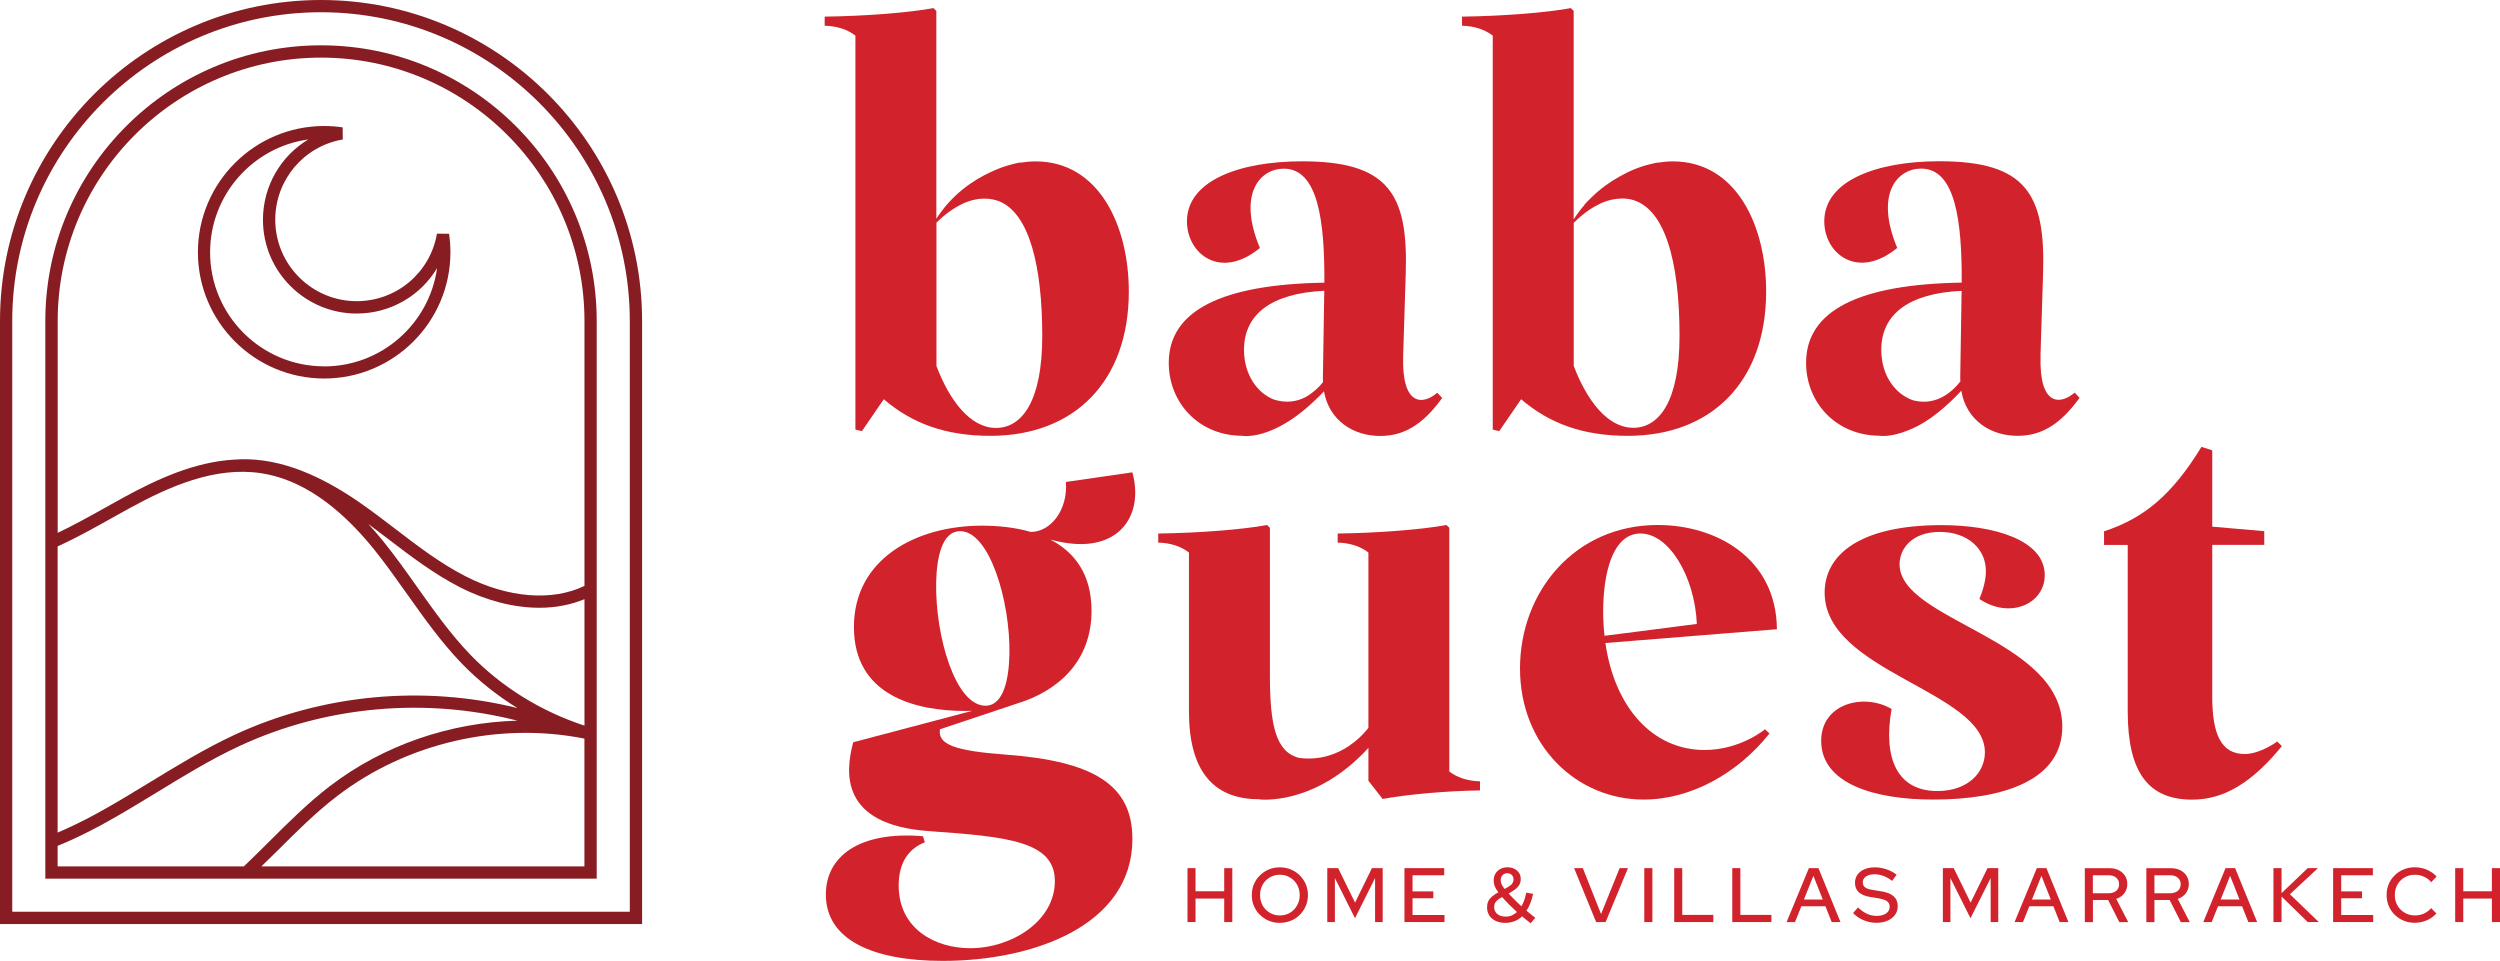
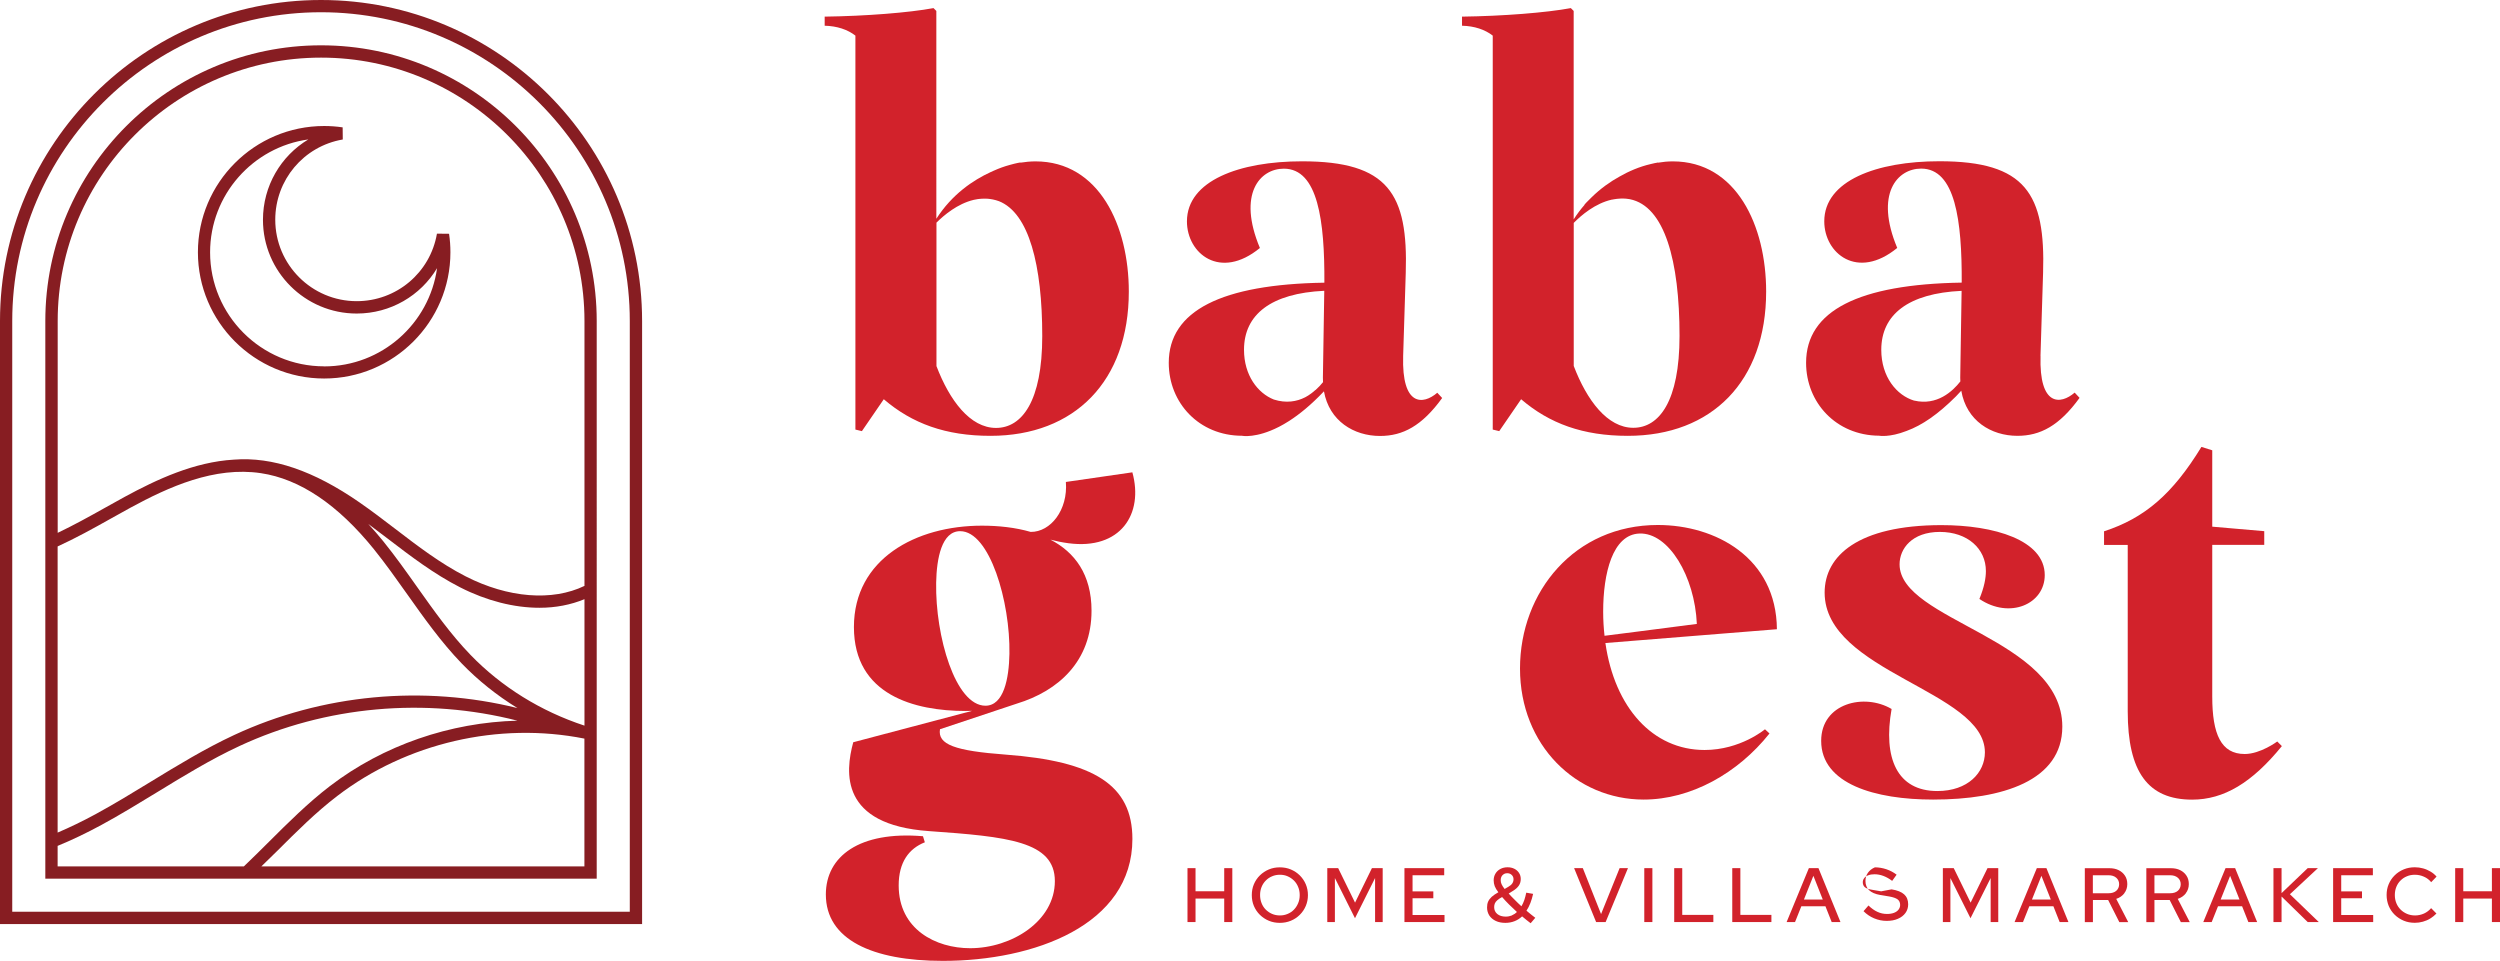
<svg xmlns="http://www.w3.org/2000/svg" id="Calque_2" data-name="Calque 2" viewBox="0 0 404.34 155.42">
  <defs>
    <style>
      .cls-1 {
        fill: #871d22;
      }

      .cls-2 {
        fill: #d2222b;
      }
    </style>
  </defs>
  <g id="Calque_1-2" data-name="Calque 1">
    <g>
      <path class="cls-1" d="M51.92,0C23.29,0,0,23.29,0,51.92v97.53h103.85V51.92C103.85,23.29,80.55,0,51.92,0ZM101.86,147.46H1.98V51.92C1.98,24.39,24.39,1.98,51.92,1.98s49.94,22.4,49.94,49.94v95.54Z" />
      <path class="cls-1" d="M51.92,7.33C27.34,7.33,7.33,27.34,7.33,51.92v90.19h89.18V51.92c0-24.59-20-44.59-44.59-44.59ZM94.53,117.36c-7.07-2.32-13.43-6.27-18.43-11.44-3.22-3.33-5.96-7.21-8.62-10.96-1.74-2.46-3.55-5.01-5.48-7.4-.81-1-1.62-1.93-2.44-2.82,1.06.79,2.12,1.59,3.15,2.38,3.66,2.8,7.45,5.7,11.7,7.87,4.31,2.2,8.75,3.31,12.85,3.31,2.61,0,5.06-.48,7.27-1.39v20.45ZM42.21,76.53c6.28.94,12.42,5.07,18.25,12.28,1.89,2.35,3.68,4.87,5.4,7.3,2.7,3.81,5.49,7.75,8.81,11.19,2.67,2.76,5.7,5.18,9.02,7.22-15.2-3.77-31.57-2.27-45.8,4.35-4.71,2.19-9.18,4.92-13.52,7.57-2.9,1.77-5.89,3.6-8.91,5.24-2.1,1.14-4.15,2.13-6.14,2.98v-46.28c2.93-1.34,5.8-2.93,8.58-4.49,1.06-.59,2.11-1.18,3.17-1.76,6.25-3.4,13.64-6.73,21.14-5.6ZM9.32,136.81c2.29-.94,4.66-2.07,7.09-3.39,3.06-1.66,6.08-3.51,9-5.29,4.28-2.62,8.71-5.33,13.32-7.47,13.97-6.5,30.07-7.91,44.96-4.1-10.88.28-21.68,3.96-30.33,10.58-3.55,2.72-6.75,5.91-9.86,9.01-1.34,1.34-2.69,2.67-4.06,3.98H9.32v-3.32ZM42.27,140.13c.88-.86,1.76-1.71,2.63-2.57,3.06-3.05,6.21-6.2,9.66-8.83,11.19-8.57,26.12-12.03,39.96-9.27v20.67h-52.25ZM94.53,94.76c-5.21,2.52-12.36,1.96-19.21-1.54-4.08-2.08-7.8-4.93-11.39-7.68-1.87-1.43-3.79-2.9-5.77-4.27-7.43-5.15-14.08-7.42-20.34-6.93h0c-6.38.37-12.43,3.18-17.69,6.04-1.07.58-2.13,1.18-3.19,1.77-2.48,1.39-5.03,2.8-7.61,4.03v-34.26c0-23.49,19.11-42.6,42.6-42.6s42.6,19.11,42.6,42.6v42.84Z" />
      <path class="cls-1" d="M70.67,37.79c-1.09,6.33-6.55,10.92-12.98,10.92-7.26,0-13.17-5.91-13.17-13.17,0-6.43,4.59-11.89,10.92-12.98l-.02-1.96c-1-.15-2.01-.22-2.99-.22-11.26,0-20.42,9.16-20.42,20.42s9.16,20.42,20.42,20.42,20.42-9.16,20.42-20.42c0-.99-.07-2-.22-2.99l-1.96-.02ZM52.42,59.25c-10.17,0-18.44-8.27-18.44-18.44,0-9.3,6.92-17.02,15.89-18.26-4.45,2.67-7.34,7.53-7.34,13,0,8.36,6.8,15.16,15.16,15.16,5.47,0,10.33-2.89,13-7.34-1.25,8.97-8.96,15.89-18.26,15.89Z" />
    </g>
    <g>
      <path class="cls-2" d="M138.37,69.48l1.03.25,3.54-5.16c4.58,3.93,10.01,5.92,17.25,5.92,13.61,0,22.38-8.85,22.38-23.33,0-10.63-4.8-21.06-15.1-21.06-.84,0-1.65.09-2.44.21l.02-.04s-.67.1-1.72.4c-.89.24-1.74.55-2.54.91-.05.02-.09.04-.14.06-.15.07-.29.13-.44.2-2.78,1.28-6.21,3.55-8.77,7.54V1.77l-.46-.46c-3.96.74-10.96,1.29-17.6,1.38v1.47c2.01.05,3.71.62,4.97,1.6v63.72ZM157.45,32.33c.21-.05.42-.09.64-.12.08-.01.16-.02.24-.03.26-.03.52-.05.78-.05.11,0,.22,0,.34,0,.27,0,.52.03.78.07.13.02.26.04.4.07.31.07.62.15.91.26,0,0,0,0,.01,0,4.89,1.93,7.02,10.38,7.02,21.82,0,10.58-3.3,14.86-7.48,14.86s-7.51-4.44-9.63-10v-23.2c1.2-1.2,3.39-3.05,6-3.68Z" />
      <polygon class="cls-2" points="167.47 26.1 167.47 26.1 167.47 26.1 167.47 26.1" />
      <path class="cls-2" d="M200.92,70.49s2.25.42,5.9-1.44c.06-.03.13-.07.19-.1.41-.21.84-.46,1.28-.74.06-.04.12-.07.18-.11,1.68-1.07,3.59-2.62,5.66-4.81.86,4.8,4.84,7.22,9.07,7.22,3.68,0,6.78-1.62,10.05-6.14l-.79-.85c-2.29,1.98-5.77,2.26-5.52-5.95l.42-13.42c.4-12.81-2.82-18.06-16.77-18.06-10.13,0-18.62,3.13-18.62,9.72,0,5.2,5.37,9.57,11.8,4.3-3.66-8.75,0-12.83,3.87-12.83,5.54,0,6.61,8.46,6.56,18.44-16.61.27-25.17,4.52-25.17,12.97,0,6.45,4.88,11.79,11.88,11.79ZM214.18,47.04v.14s-.22,13.91-.22,13.91c0,.25.01.48.02.72-.33.41-.75.86-1.24,1.3v-.03s-.44.43-1.14.88c-.13.08-.27.17-.41.24-.04.02-.08.04-.11.06-1.35.69-3.05.99-5.05.36-2.63-1.04-4.83-3.94-4.83-8.05,0-5.71,4.38-9.14,12.99-9.54Z" />
      <path class="cls-2" d="M241.45,69.48l1.03.25,3.54-5.16c4.58,3.93,10.01,5.92,17.25,5.92,13.61,0,22.38-8.85,22.38-23.33,0-10.63-4.8-21.06-15.1-21.06-.82,0-1.61.08-2.38.21v-.03s-.21.04-.58.11c-.07.01-.14.03-.21.05-.11.02-.22.05-.35.08-1.91.44-3.62,1.19-5.1,2.04-1.47.81-3.03,1.9-4.51,3.35-.74.7-1.16,1.19-1.16,1.19l.02.03c-.62.71-1.21,1.48-1.76,2.35V1.77l-.46-.46c-3.96.74-10.96,1.29-17.6,1.38v1.47c2.01.05,3.71.62,4.97,1.6v63.72ZM260.72,32.29c.11-.02.21-.04.32-.06.16-.03.32-.05.48-.07.22-.02.45-.04.67-.05.11,0,.21,0,.32,0,.31,0,.61.03.9.08.07.01.13.02.2.03,5.61,1.13,8.03,9.91,8.03,22.11,0,10.58-3.3,14.86-7.48,14.86s-7.51-4.44-9.63-10v-23.14c1.2-1.22,3.47-3.17,6.19-3.77Z" />
      <path class="cls-2" d="M330.02,57.56l.42-13.42c.4-12.81-2.82-18.06-16.77-18.06-10.13,0-18.62,3.13-18.62,9.72,0,5.2,5.37,9.57,11.8,4.3-3.66-8.75,0-12.83,3.87-12.83,5.54,0,6.61,8.46,6.56,18.44-16.61.27-25.17,4.52-25.17,12.97,0,6.42,4.84,11.74,11.8,11.79h0s1.66.32,4.45-.77c2.52-.92,5.08-2.69,7.98-5.58h0c.29-.3.58-.62.87-.93.83,4.86,4.83,7.3,9.08,7.3,3.68,0,6.78-1.62,10.05-6.14l-.79-.85c-2.29,1.98-5.77,2.26-5.52-5.95ZM309.6,64.8c-2.85-.85-5.33-3.86-5.33-8.22,0-5.71,4.38-9.14,12.99-9.54v.14s-.22,13.91-.22,13.91c0,.21.01.4.02.6-1.24,1.59-3.77,3.96-7.46,3.1Z" />
      <path class="cls-2" d="M183.16,76.39l-10.77,1.56c.36,4.51-2.46,8.11-5.69,8.08-2.48-.72-5.21-1.01-7.89-1.01-10.65,0-20.7,5.37-20.7,16.4s9.86,13.57,18.04,13.57c.36,0,.72,0,1.08-.02l-19.23,5.08c-1.31,4.85-2.17,13.35,12.24,14.37,12.71.9,20.37,1.63,20.37,8.09s-6.97,10.85-13.7,10.85c-5.55,0-11.56-3.04-11.56-10.15,0-3.76,1.65-5.96,4.23-6.98l-.3-.98c-10.29-.87-15.71,3.25-15.71,9.42,0,7.29,7.49,10.74,18.93,10.74,14.71,0,30.65-5.76,30.65-19.72,0-8.72-6.21-12.58-20.48-13.64h0c-8.19-.61-11.05-1.62-10.64-4.11l12.4-4.13c6.81-2.07,12.11-6.92,12.11-15.03,0-5.9-2.74-9.48-6.65-11.5.92.24,1.92.45,2.91.58,8.42,1.12,12.21-4.72,10.34-11.48ZM159.39,114.14c-4.88,0-8.13-11.26-7.98-19.88h0c.07-3.98.91-8.35,3.88-8.35,4.78,0,8.12,11.41,7.97,19.84-.07,3.98-.91,8.39-3.88,8.39Z" />
-       <path class="cls-2" d="M234.41,85.37l-.46-.46c-3.96.74-10.96,1.29-17.6,1.38v1.47c2.01.05,3.71.62,4.97,1.6v28.36c-.35.46-1.16,1.43-2.4,2.39v-.02s-.27.22-.7.53c-1.92,1.3-4.64,2.41-8.11,1.96-3.79-.95-4.72-5.36-4.72-13.35v-23.86l-.46-.46c-3.96.74-10.96,1.29-17.6,1.38v1.47c2.01.05,3.71.62,4.97,1.6v25.75c0,9.64,4.02,14.15,11.28,14.15.04,0,.07,0,.11,0l-.03.03s8.98,1.16,17.66-8.33v5.31l2.3,2.95c4.1-.75,10.4-1.31,15.75-1.38v-1.47c-2.01-.05-3.71-.62-4.97-1.6v-39.4Z" />
      <path class="cls-2" d="M268.13,84.91c-13.44,0-22.29,10.78-22.29,23.22s9.12,21.19,19.99,21.19c7.64,0,15.23-4.24,20.36-10.69l-.73-.68s-3.97,3.35-9.77,3.35h0c-8.38,0-14.54-6.85-16.04-17.3l13.91-1.12h0s13.83-1.11,13.83-1.11c-.09-11.61-9.97-16.86-19.25-16.86ZM259.29,98.92c0-6.2,1.52-12.47,5.87-12.63,4.72-.17,8.95,6.94,9.28,14.62l-9.51,1.23-5.42.69c-.14-1.26-.22-2.56-.22-3.91Z" />
      <path class="cls-2" d="M333.55,117.53c0-14.27-26.32-17.12-26.32-26.26,0-2.53,2.01-5.24,6.51-5.24s7.45,2.73,7.45,6.33c0,1.12-.26,2.6-1.05,4.51,4.91,3.32,10.56.83,10.57-3.85,0-5.66-8.16-8.1-16.77-8.09-13.4.03-18.83,4.95-18.83,10.92,0,12.88,25.92,15.86,25.92,25.83,0,3.27-2.74,6.26-7.69,6.26-6.51,0-8.81-5.32-7.4-13.27-4.42-2.62-11.39-.93-11.39,5.15,0,6.99,8.74,9.5,18.1,9.5h0c11.22,0,20.9-3.04,20.9-11.79Z" />
      <path class="cls-2" d="M368.32,119.92s-2.72,2.03-5.27,2.03c-3.82,0-5.25-3.19-5.25-9.29v-24.54h8.41v-2.21l-8.41-.73v-12.35l-1.75-.55c-4.66,7.61-9.16,11.51-15.75,13.65v2.2h3.83v26.92c0,9.79,3.27,14.28,10.42,14.28,5.12,0,9.68-2.72,14.51-8.66l-.74-.74Z" />
      <polygon class="cls-2" points="198 144.15 193.36 144.15 193.36 140.41 192.06 140.41 192.06 149.13 193.36 149.13 193.36 145.33 198 145.33 198 149.13 199.31 149.13 199.31 140.41 198 140.41 198 144.15" />
      <path class="cls-2" d="M210.22,141.58c-.42-.41-.9-.73-1.45-.96s-1.14-.34-1.78-.34-1.22.11-1.77.34-1.03.55-1.45.96c-.42.41-.74.89-.97,1.43s-.34,1.13-.34,1.76.11,1.22.34,1.76.55,1.02.97,1.43c.42.41.9.73,1.45.96s1.14.34,1.77.34,1.22-.11,1.78-.34,1.04-.55,1.45-.96c.42-.41.74-.89.97-1.43s.35-1.13.35-1.76-.12-1.22-.35-1.76-.56-1.02-.97-1.43ZM209.96,146.07c-.17.4-.39.75-.68,1.05-.29.3-.63.53-1.02.69-.39.17-.8.25-1.25.25s-.88-.08-1.27-.25c-.39-.17-.73-.4-1.02-.69-.29-.29-.52-.64-.68-1.05-.16-.4-.24-.84-.24-1.31s.08-.9.24-1.3.39-.75.68-1.04c.29-.3.63-.53,1.02-.69.39-.17.81-.25,1.27-.25s.87.08,1.25.25c.39.17.72.4,1.02.69.29.29.52.64.68,1.04.17.4.25.83.25,1.31s-.08.9-.25,1.3Z" />
      <polygon class="cls-2" points="219.16 145.99 216.43 140.41 214.67 140.41 214.67 149.13 215.9 149.13 215.9 142.01 219.15 148.51 222.4 142.01 222.4 149.13 223.63 149.13 223.63 140.41 221.89 140.41 219.16 145.99" />
      <polygon class="cls-2" points="228.46 145.28 231.82 145.28 231.82 144.17 228.46 144.17 228.46 141.56 233.58 141.56 233.58 140.41 227.15 140.41 227.15 149.13 233.63 149.13 233.63 147.99 228.46 147.99 228.46 145.28" />
      <path class="cls-2" d="M246.88,147.3c.25-.37.46-.79.64-1.25s.32-.95.44-1.48l-1.11-.19c-.08.41-.19.81-.31,1.18-.13.37-.28.71-.47,1.02-.37-.34-.73-.68-1.08-1.04-.36-.35-.68-.69-.98-1.02l.62-.39c.46-.27.79-.56,1.01-.88.22-.32.32-.68.32-1.08,0-.37-.09-.7-.28-.99-.19-.29-.44-.51-.76-.67-.32-.16-.68-.24-1.09-.24-.43,0-.82.09-1.16.27-.34.18-.61.43-.8.75-.19.32-.29.68-.29,1.09,0,.33.06.65.17.95.12.3.31.63.59.98-.45.25-.81.5-1.08.74-.27.25-.46.51-.58.78s-.17.59-.17.95c0,.49.13.92.37,1.3.25.37.6.66,1.04.87s.96.31,1.55.31c.52,0,1.02-.09,1.48-.27s.87-.44,1.23-.78c.23.2.47.39.7.58.24.19.46.36.68.53l.75-.88c-.22-.17-.45-.36-.69-.54s-.48-.39-.73-.6ZM243.01,141.55c.2-.21.45-.32.76-.32.29,0,.53.09.73.28.2.19.29.42.29.7,0,.25-.07.47-.2.67-.13.2-.34.37-.61.53l-.63.37c-.23-.3-.4-.56-.49-.77-.1-.21-.14-.43-.14-.66,0-.33.1-.6.3-.82ZM244.53,148.06c-.31.12-.64.19-1,.19-.56,0-1.02-.14-1.36-.42-.34-.28-.51-.65-.51-1.12,0-.22.04-.41.11-.59.07-.18.21-.35.4-.52.19-.17.45-.34.77-.52.34.4.72.8,1.13,1.21.41.41.84.82,1.27,1.21-.24.24-.51.42-.82.55Z" />
      <polygon class="cls-2" points="258.95 147.84 256 140.41 254.59 140.41 258.15 149.13 259.69 149.13 263.3 140.41 261.95 140.41 258.95 147.84" />
      <rect class="cls-2" x="265.94" y="140.41" width="1.31" height="8.72" />
      <polygon class="cls-2" points="272.08 140.41 270.78 140.41 270.78 149.13 277.11 149.13 277.11 147.97 272.08 147.97 272.08 140.41" />
      <polygon class="cls-2" points="281.48 140.41 280.17 140.41 280.17 149.13 286.5 149.13 286.5 147.97 281.48 147.97 281.48 140.41" />
      <path class="cls-2" d="M292.56,140.41l-3.6,8.72h1.36l1.02-2.55h3.9l1.01,2.55h1.42l-3.56-8.72h-1.55ZM291.76,145.49l1.53-3.84,1.52,3.84h-3.05Z" />
-       <path class="cls-2" d="M304.25,144.16l-1.41-.24c-.56-.08-.96-.22-1.2-.41-.24-.19-.36-.46-.36-.82,0-.26.08-.48.24-.68.16-.2.38-.35.66-.45.28-.11.61-.16,1-.16.96,0,1.91.36,2.85,1.07l.72-1c-.49-.38-1.04-.67-1.65-.88-.61-.2-1.23-.31-1.86-.31s-1.2.1-1.69.31c-.49.21-.86.5-1.13.88-.27.38-.4.82-.4,1.32,0,.62.2,1.12.59,1.5.4.37.99.63,1.79.77l1.46.24c.63.11,1.08.27,1.36.47.27.21.41.51.41.9,0,.28-.09.54-.26.76-.17.22-.42.4-.74.52-.32.12-.69.18-1.12.18-.54,0-1.06-.11-1.55-.34-.49-.22-.98-.57-1.45-1.03l-.8.92c.5.5,1.07.89,1.72,1.16.65.27,1.32.41,2.02.41s1.3-.11,1.82-.34c.52-.22.93-.54,1.22-.94.29-.4.44-.87.44-1.4,0-.68-.22-1.22-.65-1.61-.43-.39-1.11-.66-2.03-.81Z" />
+       <path class="cls-2" d="M304.25,144.16l-1.41-.24c-.56-.08-.96-.22-1.2-.41-.24-.19-.36-.46-.36-.82,0-.26.08-.48.24-.68.16-.2.38-.35.66-.45.28-.11.61-.16,1-.16.96,0,1.91.36,2.85,1.07l.72-1c-.49-.38-1.04-.67-1.65-.88-.61-.2-1.23-.31-1.86-.31c-.49.21-.86.5-1.13.88-.27.38-.4.82-.4,1.32,0,.62.2,1.12.59,1.5.4.37.99.63,1.79.77l1.46.24c.63.11,1.08.27,1.36.47.27.21.41.51.41.9,0,.28-.09.54-.26.76-.17.22-.42.4-.74.52-.32.12-.69.18-1.12.18-.54,0-1.06-.11-1.55-.34-.49-.22-.98-.57-1.45-1.03l-.8.92c.5.5,1.07.89,1.72,1.16.65.27,1.32.41,2.02.41s1.3-.11,1.82-.34c.52-.22.93-.54,1.22-.94.29-.4.44-.87.44-1.4,0-.68-.22-1.22-.65-1.61-.43-.39-1.11-.66-2.03-.81Z" />
      <polygon class="cls-2" points="318.72 145.99 315.99 140.41 314.23 140.41 314.23 149.13 315.45 149.13 315.45 142.01 318.7 148.51 321.96 142.01 321.96 149.13 323.19 149.13 323.19 140.41 321.45 140.41 318.72 145.99" />
      <path class="cls-2" d="M329.43,140.41l-3.6,8.72h1.36l1.02-2.55h3.9l1.01,2.55h1.42l-3.56-8.72h-1.55ZM328.64,145.49l1.53-3.84,1.52,3.84h-3.05Z" />
      <path class="cls-2" d="M343.57,144.47c.32-.41.49-.91.49-1.48,0-.51-.12-.97-.37-1.35s-.59-.69-1.02-.9c-.44-.22-.94-.32-1.53-.32h-3.95v8.72h1.31v-3.58h2.46l1.81,3.58h1.44l-1.94-3.76c.55-.18.98-.48,1.31-.9ZM338.49,144.46v-2.9h2.54c.51,0,.93.13,1.24.4s.47.62.47,1.05-.16.8-.47,1.07c-.31.26-.72.39-1.24.39h-2.54Z" />
      <path class="cls-2" d="M353.52,144.47c.32-.41.49-.91.49-1.48,0-.51-.12-.97-.37-1.35s-.59-.69-1.02-.9c-.44-.22-.94-.32-1.53-.32h-3.95v8.72h1.31v-3.58h2.46l1.81,3.58h1.44l-1.94-3.76c.55-.18.98-.48,1.31-.9ZM348.45,144.46v-2.9h2.54c.51,0,.93.13,1.24.4s.47.62.47,1.05-.16.8-.47,1.07c-.31.26-.72.39-1.24.39h-2.54Z" />
      <path class="cls-2" d="M359.95,140.41l-3.6,8.72h1.36l1.02-2.55h3.9l1.01,2.55h1.42l-3.56-8.72h-1.55ZM359.16,145.49l1.53-3.84,1.52,3.84h-3.05Z" />
      <polygon class="cls-2" points="374.89 140.41 373.24 140.41 369.01 144.45 369.01 140.41 367.7 140.41 367.7 149.13 369.01 149.13 369.01 145 373.24 149.13 375.03 149.13 370.36 144.63 374.89 140.41" />
      <polygon class="cls-2" points="378.66 145.28 382.02 145.28 382.02 144.17 378.66 144.17 378.66 141.56 383.78 141.56 383.78 140.41 377.35 140.41 377.35 149.13 383.83 149.13 383.83 147.99 378.66 147.99 378.66 145.28" />
      <path class="cls-2" d="M388.25,142.42c.29-.3.63-.53,1.03-.69.39-.17.82-.25,1.29-.25.51,0,.99.1,1.46.31.47.2.86.5,1.18.89l.87-.9c-.27-.32-.6-.59-.97-.81s-.77-.4-1.21-.52c-.44-.12-.88-.18-1.34-.18-.64,0-1.24.11-1.79.34s-1.05.55-1.46.96c-.42.41-.74.89-.97,1.43-.23.54-.34,1.13-.34,1.76s.12,1.22.34,1.76c.23.54.55,1.02.97,1.43.42.41.91.73,1.46.96.55.23,1.15.34,1.8.34.44,0,.87-.06,1.3-.18.43-.12.83-.29,1.2-.52.37-.23.7-.5.99-.8l-.86-.87c-.32.37-.7.66-1.15.87-.45.2-.93.31-1.44.31-.47,0-.9-.08-1.3-.25-.4-.17-.75-.4-1.05-.7s-.53-.65-.69-1.05c-.16-.4-.24-.83-.24-1.3s.08-.91.24-1.31c.16-.4.39-.75.68-1.04Z" />
      <polygon class="cls-2" points="403.03 140.41 403.03 144.15 398.4 144.15 398.4 140.41 397.09 140.41 397.09 149.13 398.4 149.13 398.4 145.33 403.03 145.33 403.03 149.13 404.34 149.13 404.34 140.41 403.03 140.41" />
    </g>
  </g>
</svg>